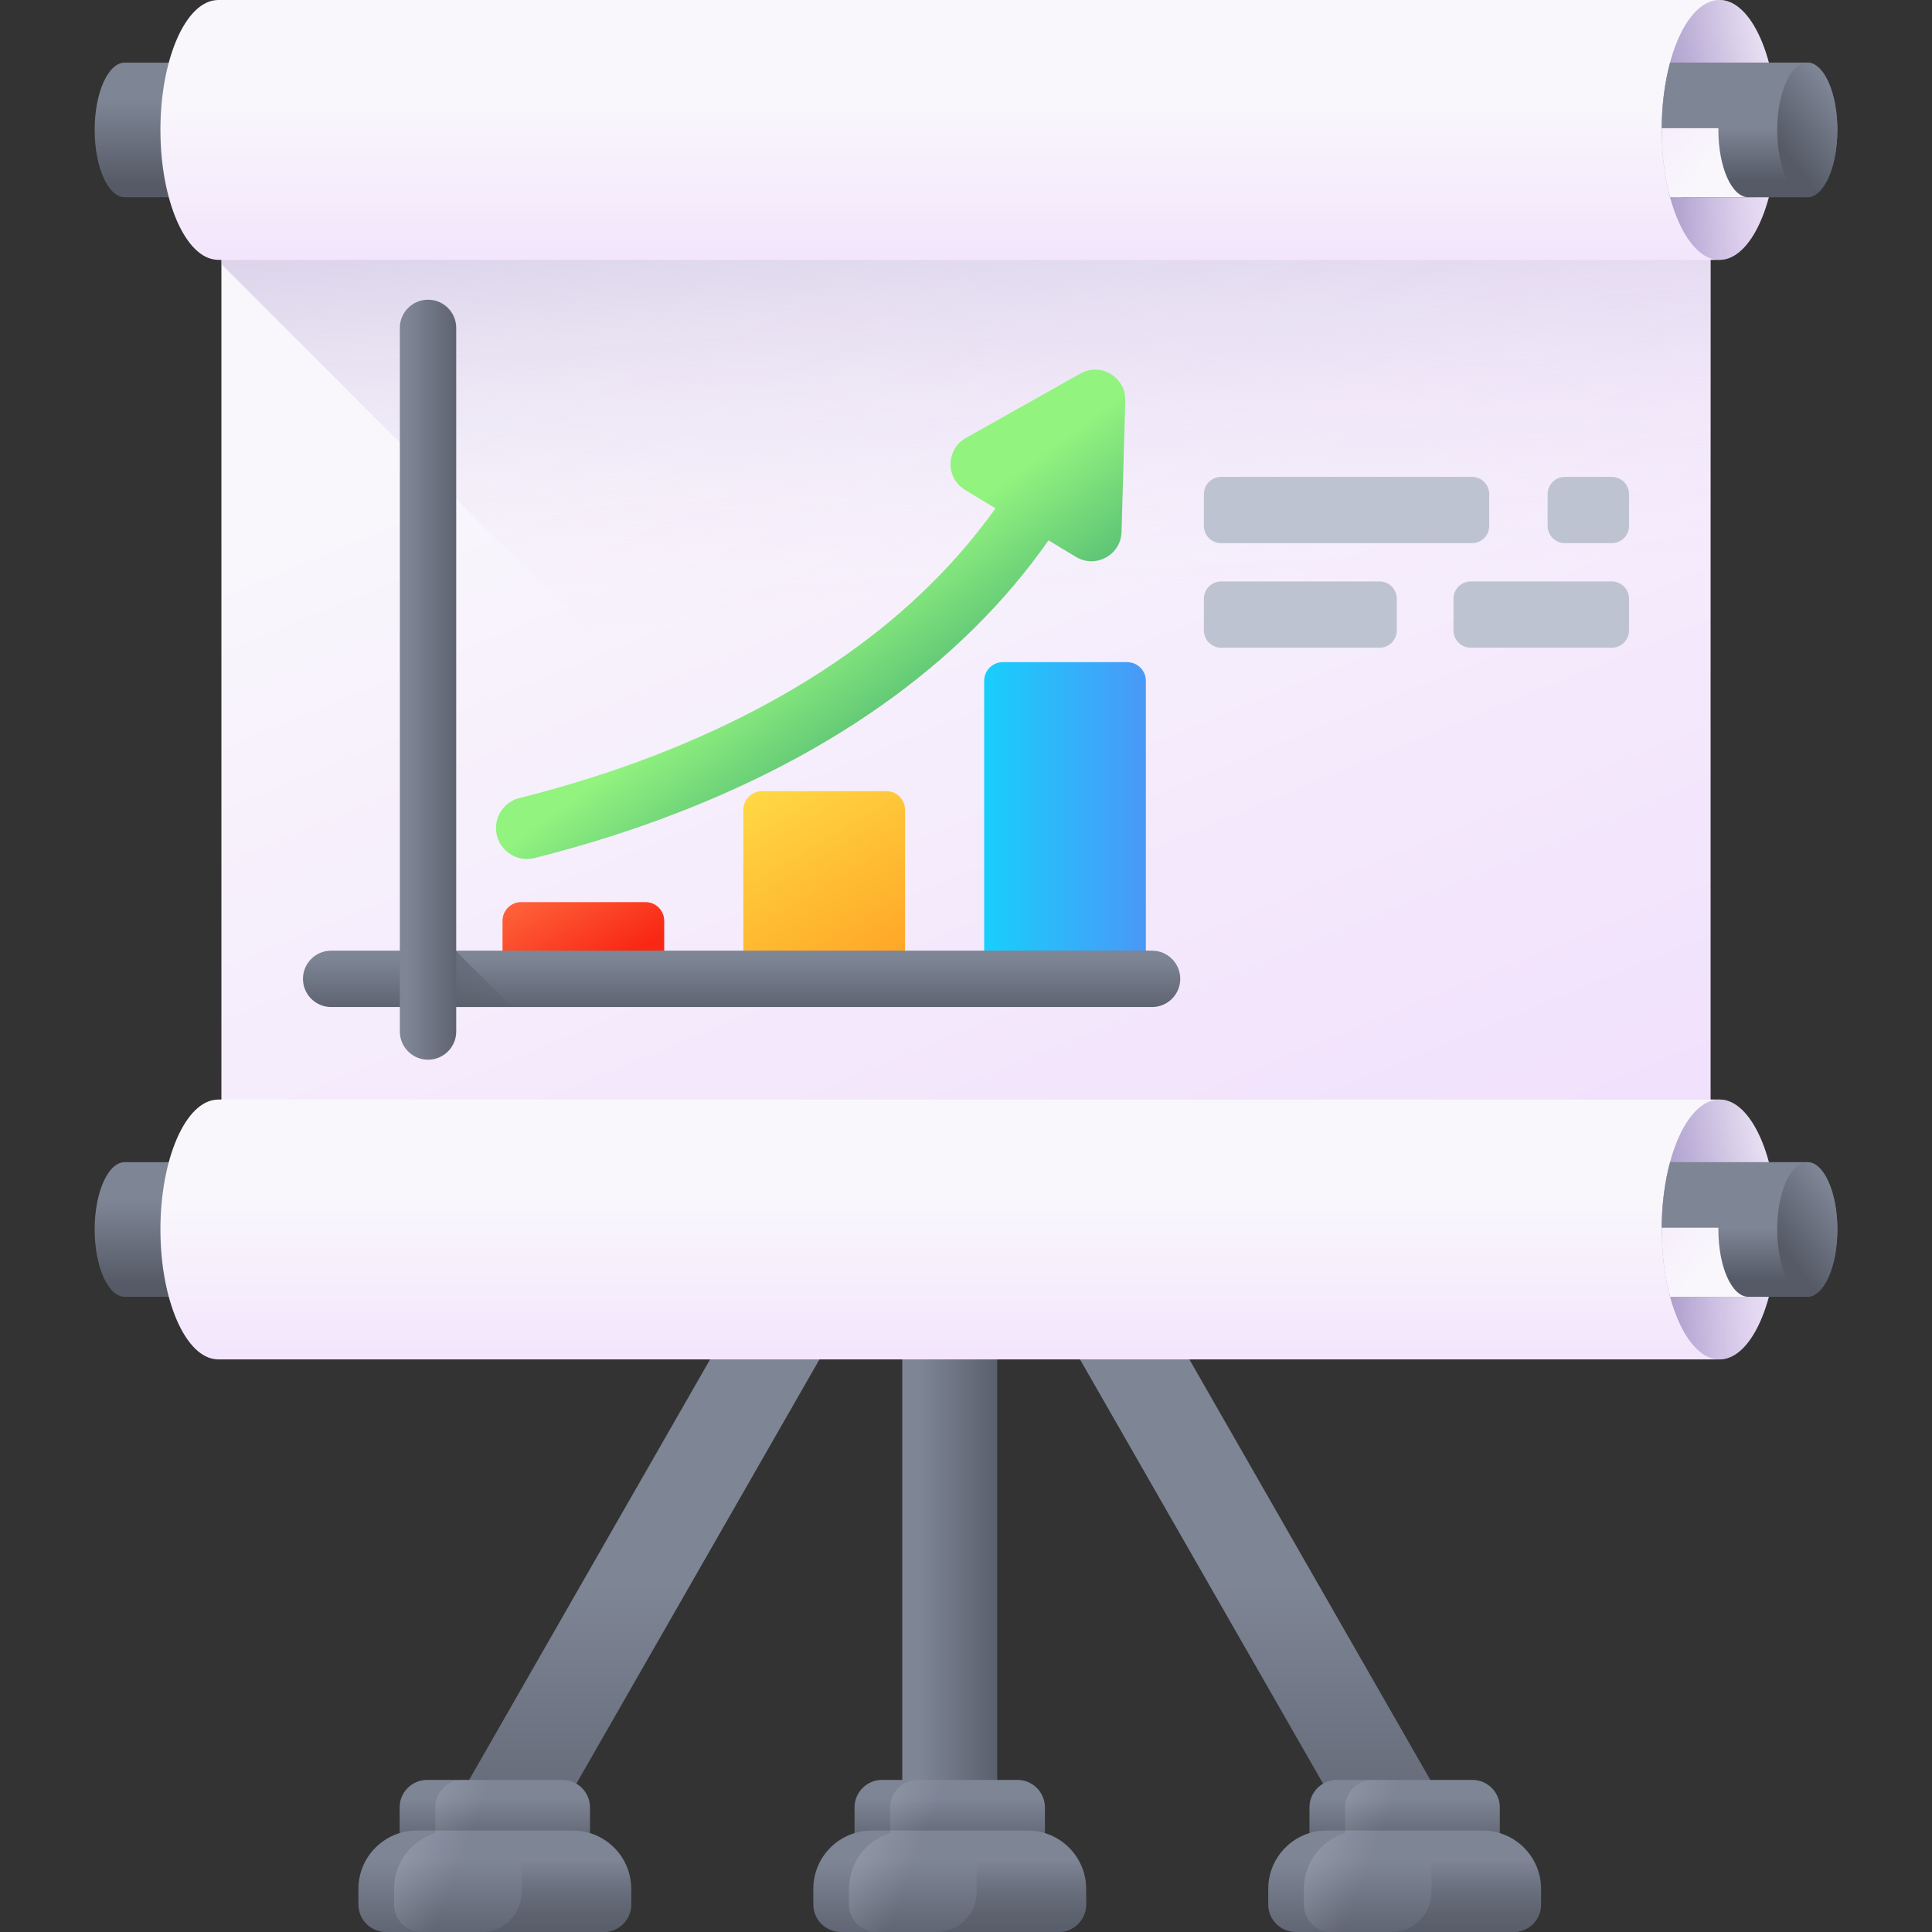
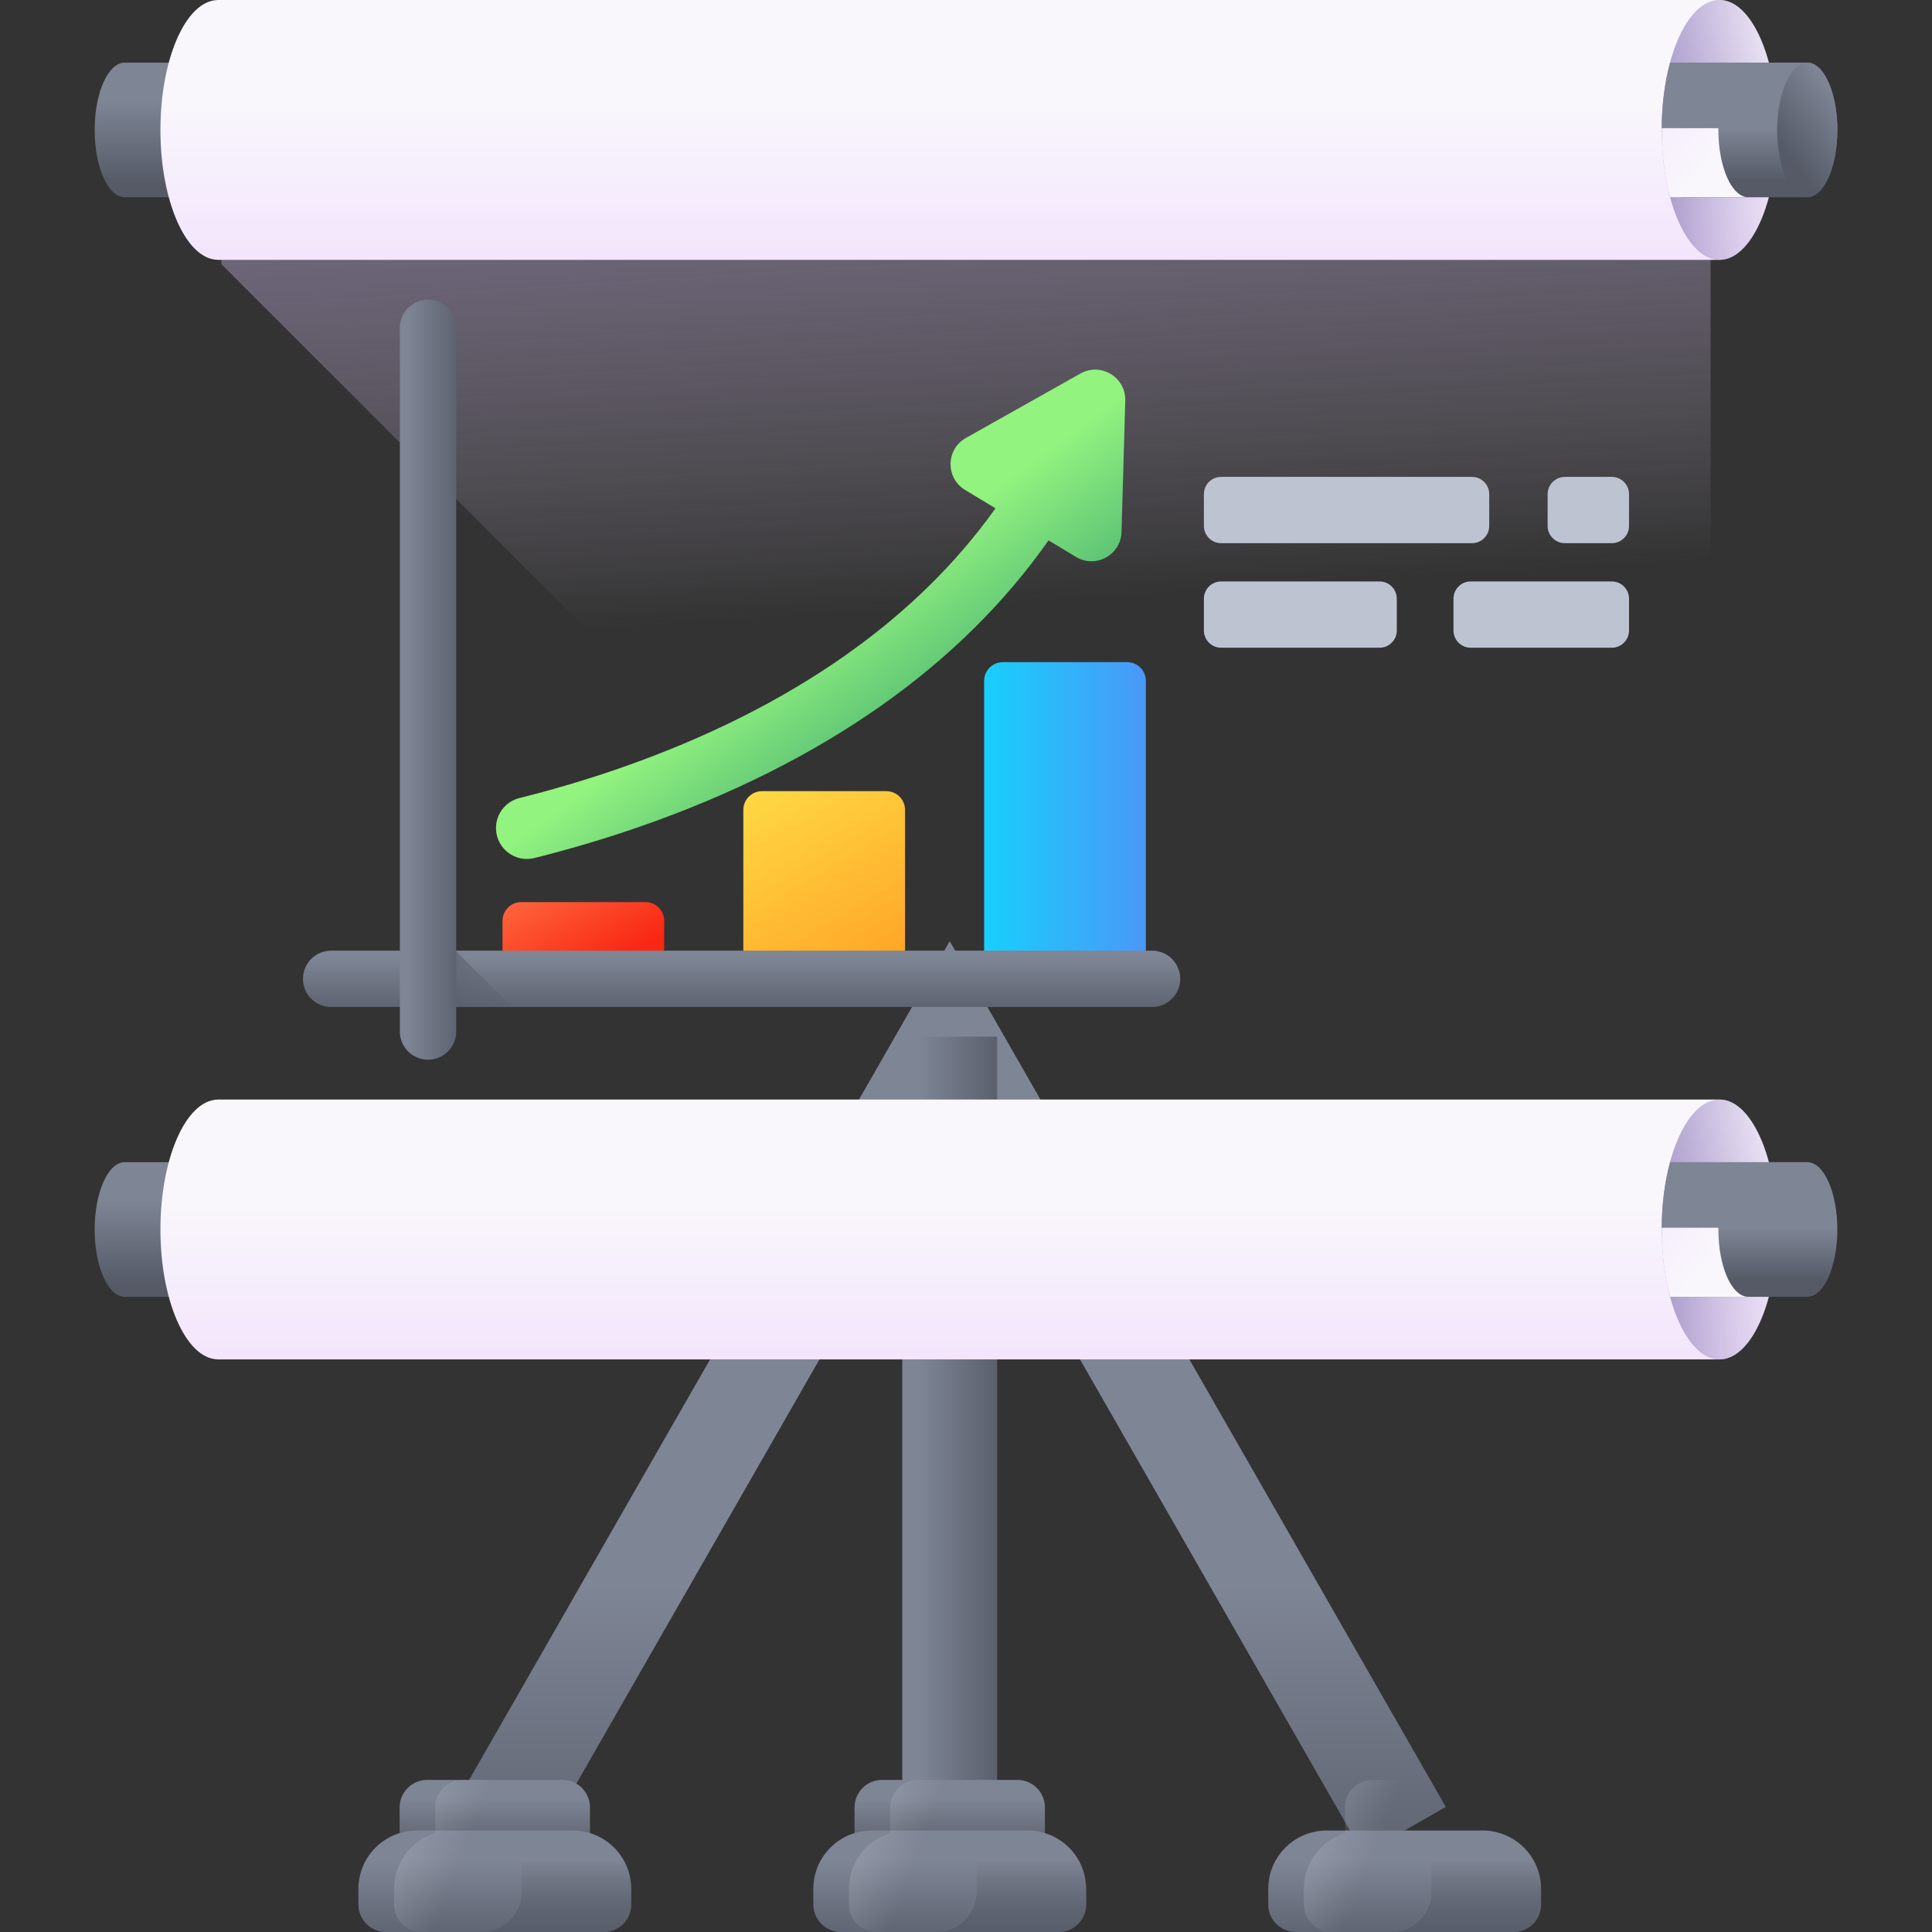
<svg xmlns="http://www.w3.org/2000/svg" xmlns:xlink="http://www.w3.org/1999/xlink" id="Capa_1" height="512" viewBox="0 0 510 510" width="512">
  <rect x="0" y="0" width="510" height="510" fill="#333333" stroke="none" />
  <linearGradient id="lg1">
    <stop offset="0" stop-color="#7e8595" />
    <stop offset="1" stop-color="#555a66" />
  </linearGradient>
  <linearGradient id="SVGID_1_" gradientUnits="userSpaceOnUse" x1="250.704" x2="250.704" xlink:href="#lg1" y1="418.818" y2="514.084" />
  <linearGradient id="SVGID_2_" gradientUnits="userSpaceOnUse" x1="242.689" x2="266.282" xlink:href="#lg1" y1="378.429" y2="378.429" />
  <linearGradient id="SVGID_3_" gradientUnits="userSpaceOnUse" x1="130.617" x2="130.617" xlink:href="#lg1" y1="474.74" y2="490.121" />
  <linearGradient id="SVGID_4_" gradientUnits="userSpaceOnUse" x1="130.617" x2="130.617" xlink:href="#lg1" y1="491.06" y2="517.269" />
  <linearGradient id="lg2">
    <stop offset="0" stop-color="#555a66" stop-opacity="0" />
    <stop offset="1" stop-color="#555a66" />
  </linearGradient>
  <linearGradient id="SVGID_5_" gradientUnits="userSpaceOnUse" x1="146.895" x2="146.895" xlink:href="#lg2" y1="491.06" y2="517.269" />
  <linearGradient id="lg3">
    <stop offset="0" stop-color="#bec3d2" stop-opacity="0" />
    <stop offset=".221" stop-color="#c5c9d7" stop-opacity=".221" />
    <stop offset=".534" stop-color="#d7dae3" stop-opacity=".534" />
    <stop offset=".901" stop-color="#f6f6f8" stop-opacity=".901" />
    <stop offset="1" stop-color="#fff" />
  </linearGradient>
  <linearGradient id="SVGID_6_" gradientUnits="userSpaceOnUse" x1="123.03" x2="64.595" xlink:href="#lg3" y1="487.291" y2="464.816" />
  <linearGradient id="SVGID_7_" gradientUnits="userSpaceOnUse" x1="250.704" x2="250.704" xlink:href="#lg1" y1="474.74" y2="490.121" />
  <linearGradient id="SVGID_8_" gradientUnits="userSpaceOnUse" x1="250.704" x2="250.704" xlink:href="#lg1" y1="491.06" y2="517.269" />
  <linearGradient id="SVGID_9_" gradientUnits="userSpaceOnUse" x1="266.981" x2="266.981" xlink:href="#lg2" y1="491.06" y2="517.269" />
  <linearGradient id="SVGID_10_" gradientUnits="userSpaceOnUse" x1="243.117" x2="184.682" xlink:href="#lg3" y1="487.291" y2="464.816" />
  <linearGradient id="SVGID_11_" gradientUnits="userSpaceOnUse" x1="370.791" x2="370.791" xlink:href="#lg1" y1="474.74" y2="490.121" />
  <linearGradient id="SVGID_12_" gradientUnits="userSpaceOnUse" x1="370.791" x2="370.791" xlink:href="#lg1" y1="491.06" y2="517.269" />
  <linearGradient id="SVGID_13_" gradientUnits="userSpaceOnUse" x1="387.068" x2="387.068" xlink:href="#lg2" y1="491.06" y2="517.269" />
  <linearGradient id="SVGID_14_" gradientUnits="userSpaceOnUse" x1="363.203" x2="304.769" xlink:href="#lg3" y1="487.291" y2="464.816" />
  <linearGradient id="lg4">
    <stop offset="0" stop-color="#f9f7fc" />
    <stop offset="1" stop-color="#f0ddfc" />
  </linearGradient>
  <linearGradient id="SVGID_15_" gradientUnits="userSpaceOnUse" x1="211.901" x2="338.732" xlink:href="#lg4" y1="74.524" y2="383.225" />
  <linearGradient id="lg5">
    <stop offset="0" stop-color="#f0ddfc" stop-opacity="0" />
    <stop offset=".289" stop-color="#c8b7e0" stop-opacity=".289" />
    <stop offset=".592" stop-color="#a595c8" stop-opacity=".592" />
    <stop offset=".84" stop-color="#8f81b8" stop-opacity=".84" />
    <stop offset="1" stop-color="#8779b3" />
  </linearGradient>
  <linearGradient id="SVGID_16_" gradientUnits="userSpaceOnUse" x1="261.764" x2="246.764" xlink:href="#lg5" y1="159.785" y2="-79.215" />
  <linearGradient id="SVGID_17_" gradientUnits="userSpaceOnUse" x1="40.699" x2="40.699" xlink:href="#lg1" y1="26.5" y2="48.616" />
  <linearGradient id="SVGID_18_" gradientUnits="userSpaceOnUse" x1="255.744" x2="255.744" xlink:href="#lg4" y1="25.642" y2="88.388" />
  <linearGradient id="SVGID_19_" gradientTransform="matrix(0 -1 1 0 4972.616 -1130.422)" gradientUnits="userSpaceOnUse" x1="-1164.72" x2="-1164.72" xlink:href="#lg5" y1="-4491.296" y2="-4544.273" />
  <linearGradient id="SVGID_20_" gradientTransform="matrix(0 -1 1 0 4972.616 -1130.422)" gradientUnits="userSpaceOnUse" x1="-1137.161" x2="-1186.416" xlink:href="#lg5" y1="-4496.403" y2="-4545.658" />
  <linearGradient id="SVGID_21_" gradientUnits="userSpaceOnUse" x1="461.833" x2="461.833" xlink:href="#lg1" y1="33.742" y2="47.769" />
  <linearGradient id="SVGID_22_" gradientUnits="userSpaceOnUse" x1="486.448" x2="470.572" xlink:href="#lg1" y1="27.063" y2="39.319" />
  <linearGradient id="SVGID_23_" gradientTransform="matrix(0 -1 1 0 4972.616 -1130.422)" gradientUnits="userSpaceOnUse" x1="-1176.055" x2="-1143.848" xlink:href="#lg4" y1="-4522.058" y2="-4561.98" />
  <linearGradient id="SVGID_24_" gradientUnits="userSpaceOnUse" x1="40.699" x2="40.699" xlink:href="#lg1" y1="316.753" y2="338.869" />
  <linearGradient id="SVGID_25_" gradientUnits="userSpaceOnUse" x1="255.744" x2="255.744" xlink:href="#lg4" y1="315.896" y2="378.642" />
  <linearGradient id="SVGID_26_" gradientTransform="matrix(0 -1 1 0 4972.616 -1130.422)" gradientUnits="userSpaceOnUse" x1="-1454.974" x2="-1454.974" xlink:href="#lg5" y1="-4491.296" y2="-4544.273" />
  <linearGradient id="SVGID_27_" gradientTransform="matrix(0 -1 1 0 4972.616 -1130.422)" gradientUnits="userSpaceOnUse" x1="-1427.415" x2="-1476.67" xlink:href="#lg5" y1="-4496.403" y2="-4545.658" />
  <linearGradient id="SVGID_28_" gradientUnits="userSpaceOnUse" x1="461.833" x2="461.833" xlink:href="#lg1" y1="323.995" y2="338.023" />
  <linearGradient id="SVGID_29_" gradientUnits="userSpaceOnUse" x1="486.448" x2="470.572" xlink:href="#lg1" y1="317.317" y2="329.572" />
  <linearGradient id="SVGID_30_" gradientTransform="matrix(0 -1 1 0 4972.616 -1130.422)" gradientUnits="userSpaceOnUse" x1="-1466.308" x2="-1434.101" xlink:href="#lg4" y1="-4522.058" y2="-4561.98" />
  <linearGradient id="SVGID_31_" gradientUnits="userSpaceOnUse" x1="142.224" x2="158.469" y1="227.507" y2="255.84">
    <stop offset="0" stop-color="#ff7044" />
    <stop offset="1" stop-color="#f92814" />
  </linearGradient>
  <linearGradient id="SVGID_32_" gradientUnits="userSpaceOnUse" x1="200.605" x2="232.542" y1="204.935" y2="258.476">
    <stop offset="0" stop-color="#ffda45" />
    <stop offset="1" stop-color="#ffa425" />
  </linearGradient>
  <linearGradient id="SVGID_33_" gradientUnits="userSpaceOnUse" x1="259.793" x2="302.476" y1="214.549" y2="214.549">
    <stop offset="0" stop-color="#18cffc" />
    <stop offset="1" stop-color="#4a98f7" />
  </linearGradient>
  <linearGradient id="SVGID_34_" gradientTransform="matrix(0 1 -1 0 -3360.202 -3576.241)" gradientUnits="userSpaceOnUse" x1="3829.068" x2="3845.744" xlink:href="#lg1" y1="-3555.969" y2="-3555.969" />
  <linearGradient id="SVGID_35_" gradientUnits="userSpaceOnUse" x1="135.426" x2="99.463" xlink:href="#lg2" y1="276.921" y2="240.959" />
  <linearGradient id="SVGID_36_" gradientUnits="userSpaceOnUse" x1="107.427" x2="124.102" xlink:href="#lg1" y1="179.425" y2="179.425" />
  <linearGradient id="SVGID_37_" gradientUnits="userSpaceOnUse" x1="215.198" x2="241.982" y1="163.734" y2="200.215">
    <stop offset="0" stop-color="#92f37f" />
    <stop offset="1" stop-color="#4ab272" />
  </linearGradient>
  <path d="m359.924 489.441-109.22-190.606-109.22 190.606-21.734-12.454 130.954-228.533 130.954 228.533z" fill="url(#SVGID_1_)" />
  <path d="m238.18 273.645h25.049v209.57h-25.049z" fill="url(#SVGID_2_)" />
  <path d="m148.478 506.368h-35.721c-4.012 0-7.264-3.252-7.264-7.264v-21.99c0-4.012 3.252-7.264 7.264-7.264h35.721c4.012 0 7.264 3.252 7.264 7.264v21.99c0 4.012-3.252 7.264-7.264 7.264z" fill="url(#SVGID_3_)" />
  <path d="m159.362 510h-57.488c-4.012 0-7.264-3.252-7.264-7.264v-4.11c0-8.512 6.9-15.412 15.412-15.412h41.193c8.512 0 15.412 6.9 15.412 15.412v4.11c-.002 4.012-3.254 7.264-7.265 7.264z" fill="url(#SVGID_4_)" />
  <path d="m151.214 483.214h-16.01c1.596 3.078 2.503 6.571 2.503 10.278v5.965c0 5.823-4.72 10.543-10.543 10.543h32.198c4.012 0 7.264-3.252 7.264-7.264v-4.11c-.001-8.512-6.901-15.412-15.412-15.412z" fill="url(#SVGID_5_)" />
  <path d="m166.625 502.736v-4.11c0-6.936-4.582-12.8-10.883-14.734v-6.778c0-4.012-3.252-7.264-7.264-7.264h-26.313c-4.012 0-7.264 3.252-7.264 7.264v6.778c-6.301 1.934-10.883 7.799-10.883 14.734v4.11c0 4.012 3.252 7.264 7.264 7.264h48.08c4.011 0 7.263-3.252 7.263-7.264z" fill="url(#SVGID_6_)" />
  <path d="m268.565 506.368h-35.721c-4.012 0-7.264-3.252-7.264-7.264v-21.99c0-4.012 3.252-7.264 7.264-7.264h35.721c4.012 0 7.264 3.252 7.264 7.264v21.99c0 4.012-3.252 7.264-7.264 7.264z" fill="url(#SVGID_7_)" />
  <path d="m279.448 510h-57.488c-4.012 0-7.264-3.252-7.264-7.264v-4.11c0-8.512 6.9-15.412 15.412-15.412h41.193c8.512 0 15.412 6.9 15.412 15.412v4.11c-.001 4.012-3.253 7.264-7.265 7.264z" fill="url(#SVGID_8_)" />
  <path d="m271.301 483.214h-16.01c1.596 3.078 2.503 6.571 2.503 10.278v5.965c0 5.823-4.72 10.543-10.543 10.543h32.198c4.012 0 7.264-3.252 7.264-7.264v-4.11c-.001-8.512-6.901-15.412-15.412-15.412z" fill="url(#SVGID_9_)" />
  <path d="m286.712 502.736v-4.11c0-6.936-4.582-12.8-10.883-14.734v-6.778c0-4.012-3.252-7.264-7.264-7.264h-26.313c-4.012 0-7.264 3.252-7.264 7.264v6.778c-6.301 1.934-10.883 7.799-10.883 14.734v4.11c0 4.012 3.252 7.264 7.264 7.264h48.08c4.011 0 7.263-3.252 7.263-7.264z" fill="url(#SVGID_10_)" />
-   <path d="m388.651 506.368h-35.721c-4.012 0-7.264-3.252-7.264-7.264v-21.99c0-4.012 3.252-7.264 7.264-7.264h35.721c4.012 0 7.264 3.252 7.264 7.264v21.99c0 4.012-3.252 7.264-7.264 7.264z" fill="url(#SVGID_11_)" />
  <path d="m399.535 510h-57.488c-4.012 0-7.264-3.252-7.264-7.264v-4.11c0-8.512 6.9-15.412 15.412-15.412h41.193c8.512 0 15.412 6.9 15.412 15.412v4.11c-.001 4.012-3.253 7.264-7.265 7.264z" fill="url(#SVGID_12_)" />
  <path d="m391.387 483.214h-16.01c1.596 3.078 2.503 6.571 2.503 10.278v5.965c0 5.823-4.72 10.543-10.543 10.543h32.198c4.012 0 7.264-3.252 7.264-7.264v-4.11c0-8.512-6.9-15.412-15.412-15.412z" fill="url(#SVGID_13_)" />
  <path d="m406.799 502.736v-4.11c0-6.936-4.582-12.8-10.883-14.734v-6.778c0-4.012-3.252-7.264-7.264-7.264h-26.313c-4.012 0-7.264 3.252-7.264 7.264v6.778c-6.301 1.934-10.883 7.799-10.883 14.734v4.11c0 4.012 3.252 7.264 7.264 7.264h48.08c4.011 0 7.263-3.252 7.263-7.264z" fill="url(#SVGID_14_)" />
-   <path d="m58.446 34.299h393.107v290.253h-393.107z" fill="url(#SVGID_15_)" />
  <path d="m313.259 324.552h138.295v-290.253h-393.108v35.44z" fill="url(#SVGID_16_)" />
  <path d="m32.923 16.531c-4.384 0-7.938 7.955-7.938 17.768s3.554 17.768 7.938 17.768h23.488v-35.536z" fill="url(#SVGID_17_)" />
  <path d="m57.305.017c-8.285.348-14.955 15.557-14.955 34.281s6.67 33.934 14.954 34.281v.017h396.594c8.414 0 15.238-15.355 15.238-34.299s-6.823-34.297-15.237-34.297h-396.594z" fill="url(#SVGID_18_)" />
  <path d="m453.899 0c8.414 0 15.238 15.355 15.238 34.299s-6.824 34.299-15.238 34.299c-5.526 0-10.365-6.613-13.038-16.513-1.4-5.186.803-1.272.803-7.784 0-.153-3.01-10.308-3.009-10.461.109-18.732 6.891-33.84 15.244-33.84z" fill="url(#SVGID_19_)" />
  <path d="m453.899 0c8.414 0 15.238 15.355 15.238 34.299 0 2.156-.091 4.265-.258 6.313-.091.559-.195 1.1-.314 1.63-.146.645-.307 1.27-.481 1.872-.118.398-.244.787-.376 1.161-.07.19-.132.374-.202.555-.962 2.55-2.245 4.474-3.701 5.469-.621.427-1.283.687-1.959.754-.112.009-.23.014-.342.014h-20.648c-1.394-5.185-2.203-11.265-2.203-17.768 0-.152 0-.308.007-.46.105-18.73 6.888-33.839 15.239-33.839z" fill="url(#SVGID_20_)" />
-   <path d="m485.015 34.299c0 9.815-3.554 17.77-7.938 17.77h-33.225c-1.398-5.18-5.2-11.263-5.2-17.77s.802-12.589 2.2-17.77h36.225c4.384 0 7.938 7.954 7.938 17.77z" fill="url(#SVGID_21_)" />
+   <path d="m485.015 34.299c0 9.815-3.554 17.77-7.938 17.77h-33.225c-1.398-5.18-5.2-11.263-5.2-17.77s.802-12.589 2.2-17.77h36.225c4.384 0 7.938 7.954 7.938 17.77" fill="url(#SVGID_21_)" />
  <ellipse cx="477.075" cy="34.299" fill="url(#SVGID_22_)" rx="7.938" ry="17.768" />
  <path d="m438.661 33.839h14.952c0 .152-.007.303-.007.46 0 9.81 3.534 17.768 7.898 17.768h-20.648c-1.394-5.185-2.203-11.265-2.203-17.768.001-.152.001-.308.008-.46z" fill="url(#SVGID_23_)" />
  <path d="m32.923 306.784c-4.384 0-7.938 7.955-7.938 17.768s3.554 17.768 7.938 17.768h23.488v-35.535h-23.488z" fill="url(#SVGID_24_)" />
  <path d="m57.305 290.271c-8.285.348-14.954 15.557-14.954 34.281s6.67 33.934 14.954 34.281v.017h396.594c8.414 0 15.238-15.355 15.238-34.299 0-18.943-6.824-34.299-15.238-34.299h-396.594z" fill="url(#SVGID_25_)" />
  <path d="m453.899 290.253c8.414 0 15.238 15.355 15.238 34.299 0 18.943-6.824 34.299-15.238 34.299-5.529 0-10.37-6.621-13.043-16.531-1.398-5.182 6.635-5.128 2.8-10.382-.654-.896-5.002-7.692-5.001-7.845.109-18.732 6.891-33.84 15.244-33.84z" fill="url(#SVGID_26_)" />
  <path d="m453.899 290.253c8.414 0 15.238 15.355 15.238 34.299 0 2.156-.091 4.265-.258 6.313-.091.559-.195 1.1-.314 1.63-.146.645-.307 1.27-.481 1.872-.118.398-.244.787-.376 1.161-.07.19-.132.374-.202.555-.962 2.55-2.245 4.474-3.701 5.469-.621.427-1.283.687-1.959.754-.112.009-.23.014-.342.014h-20.648c-1.394-5.185-2.203-11.265-2.203-17.768 0-.152 0-.308.007-.46.105-18.73 6.888-33.839 15.239-33.839z" fill="url(#SVGID_27_)" />
  <path d="m485.015 324.552c0 9.815-3.554 17.77-7.938 17.77h-33.225c-1.398-5.18-5.2-11.263-5.2-17.77 0-6.506.802-12.589 2.2-17.77h36.225c4.384 0 7.938 7.955 7.938 17.77z" fill="url(#SVGID_28_)" />
-   <ellipse cx="477.075" cy="324.552" fill="url(#SVGID_29_)" rx="7.938" ry="17.768" />
  <path d="m438.661 324.092h14.952c0 .152-.007.303-.007.46 0 9.81 3.534 17.768 7.898 17.768h-20.648c-1.394-5.185-2.203-11.265-2.203-17.768.001-.152.001-.308.008-.46z" fill="url(#SVGID_30_)" />
  <path d="m132.65 254.305h42.684v-11.233c0-2.727-2.211-4.938-4.938-4.938h-32.807c-2.727 0-4.938 2.211-4.938 4.938v11.233z" fill="url(#SVGID_31_)" />
  <path d="m196.221 254.305h42.684v-40.519c0-2.727-2.211-4.938-4.938-4.938h-32.807c-2.727 0-4.938 2.211-4.938 4.938v40.519z" fill="url(#SVGID_32_)" />
  <path d="m259.792 254.305h42.684v-74.574c0-2.727-2.211-4.938-4.938-4.938h-32.807c-2.727 0-4.938 2.211-4.938 4.938v74.574z" fill="url(#SVGID_33_)" />
  <path d="m79.976 258.392c0-4.108 3.331-7.439 7.439-7.439h216.704c4.108 0 7.439 3.331 7.439 7.439 0 4.108-3.331 7.439-7.439 7.439h-216.704c-4.108 0-7.439-3.331-7.439-7.439z" fill="url(#SVGID_34_)" />
  <path d="m113.512 265.831h21.648l-14.878-14.878h-6.77z" fill="url(#SVGID_35_)" />
  <path d="m112.991 279.734c-4.108 0-7.439-3.331-7.439-7.439v-185.74c0-4.108 3.331-7.439 7.439-7.439 4.108 0 7.439 3.331 7.439 7.439v185.74c0 4.108-3.33 7.439-7.439 7.439z" fill="url(#SVGID_36_)" />
  <path d="m285.209 98.604-30.234 17.009c-5.303 2.983-5.42 10.576-.212 13.722l8.026 4.848c-10.327 14.497-23.566 27.482-39.521 38.731-16.849 11.878-36.746 21.869-59.14 29.695-9.479 3.313-18.617 5.954-27.011 8.054-3.677.92-6.239 4.243-6.186 8.034.074 5.263 5.034 9.089 10.139 7.807 8.687-2.181 18.149-4.92 28.02-8.354 23.899-8.314 45.218-19 63.365-31.76 17.935-12.612 32.792-27.282 44.333-43.751l7.224 4.364c5.208 3.146 11.874-.492 12.047-6.574l.985-34.676c.176-6.174-6.452-10.177-11.835-7.149z" fill="url(#SVGID_37_)" />
  <g fill="#bec3d2">
    <path d="m388.566 143.386h-66.212c-2.516 0-4.555-2.04-4.555-4.555v-8.388c0-2.516 2.04-4.555 4.555-4.555h66.212c2.516 0 4.555 2.04 4.555 4.555v8.388c0 2.515-2.039 4.555-4.555 4.555z" />
    <path d="m425.468 143.386h-12.375c-2.516 0-4.555-2.04-4.555-4.555v-8.388c0-2.516 2.04-4.555 4.555-4.555h12.375c2.516 0 4.555 2.04 4.555 4.555v8.388c.001 2.515-2.039 4.555-4.555 4.555z" />
    <path d="m364.165 170.985h-41.812c-2.516 0-4.555-2.04-4.555-4.555v-8.388c0-2.516 2.04-4.555 4.555-4.555h41.812c2.516 0 4.555 2.04 4.555 4.555v8.388c.001 2.516-2.039 4.555-4.555 4.555z" />
    <path d="m425.468 170.985h-37.231c-2.516 0-4.555-2.04-4.555-4.555v-8.388c0-2.516 2.04-4.555 4.555-4.555h37.231c2.516 0 4.555 2.04 4.555 4.555v8.388c.001 2.516-2.039 4.555-4.555 4.555z" />
  </g>
</svg>